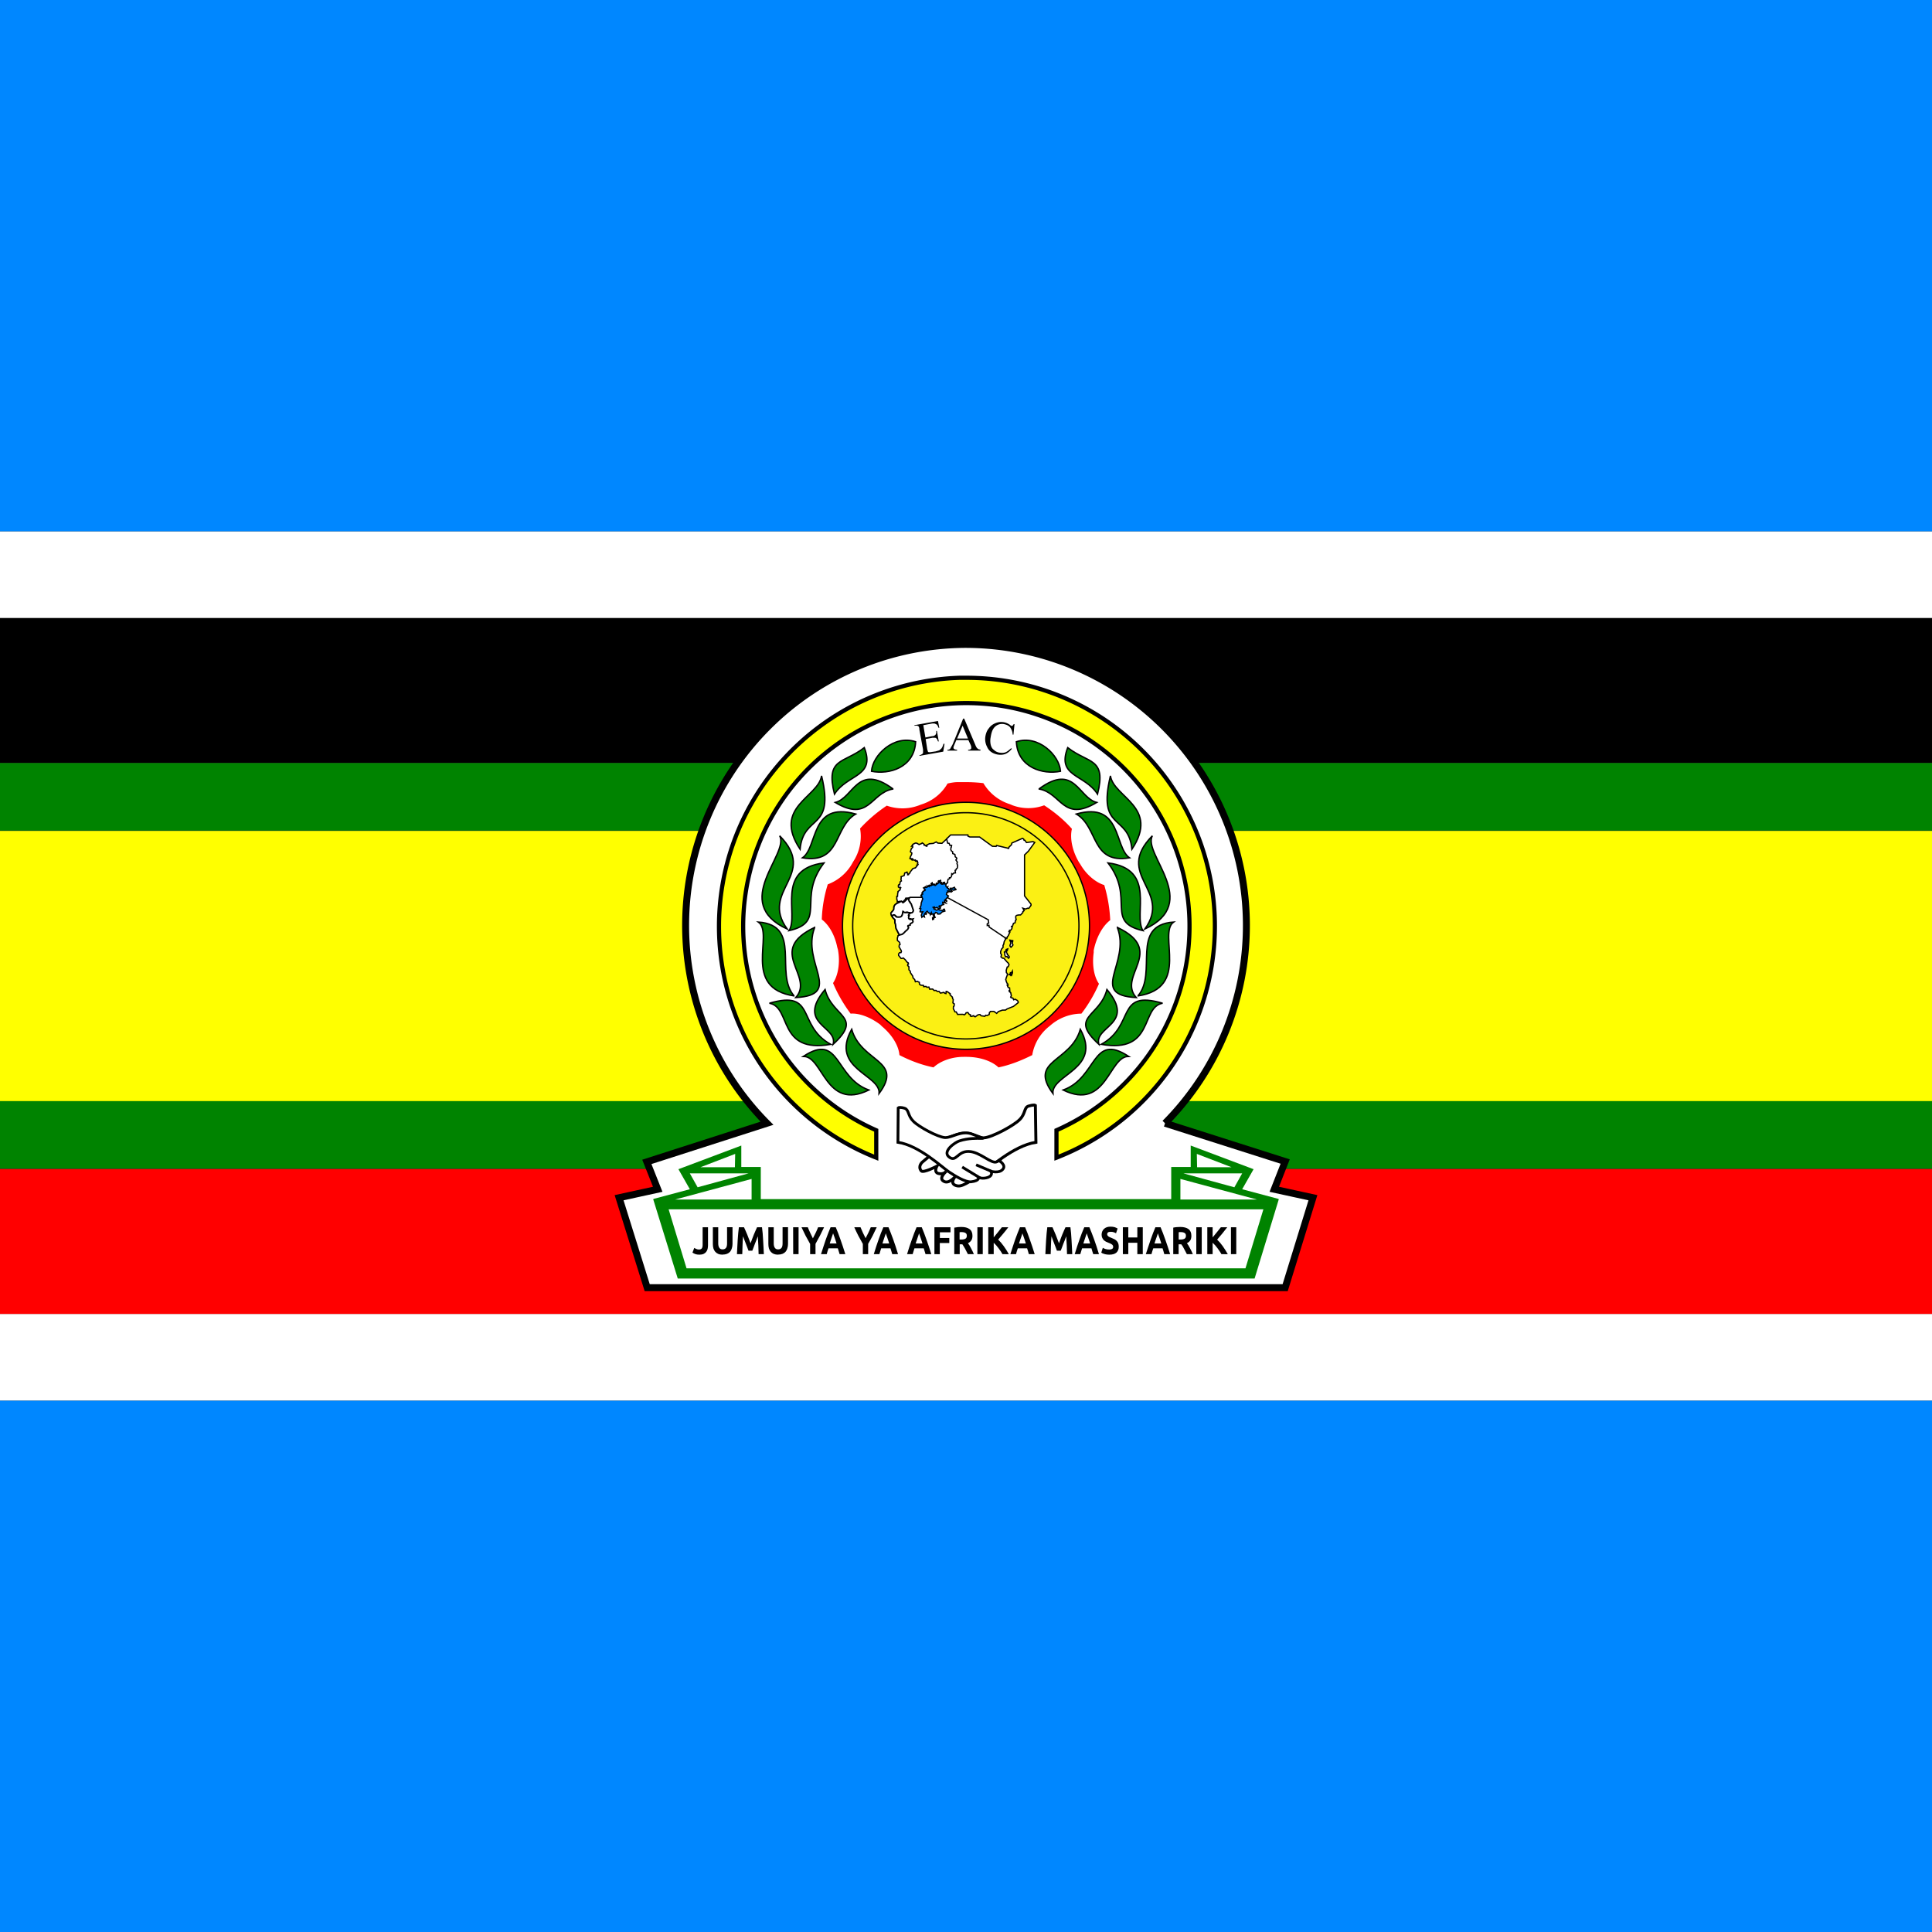
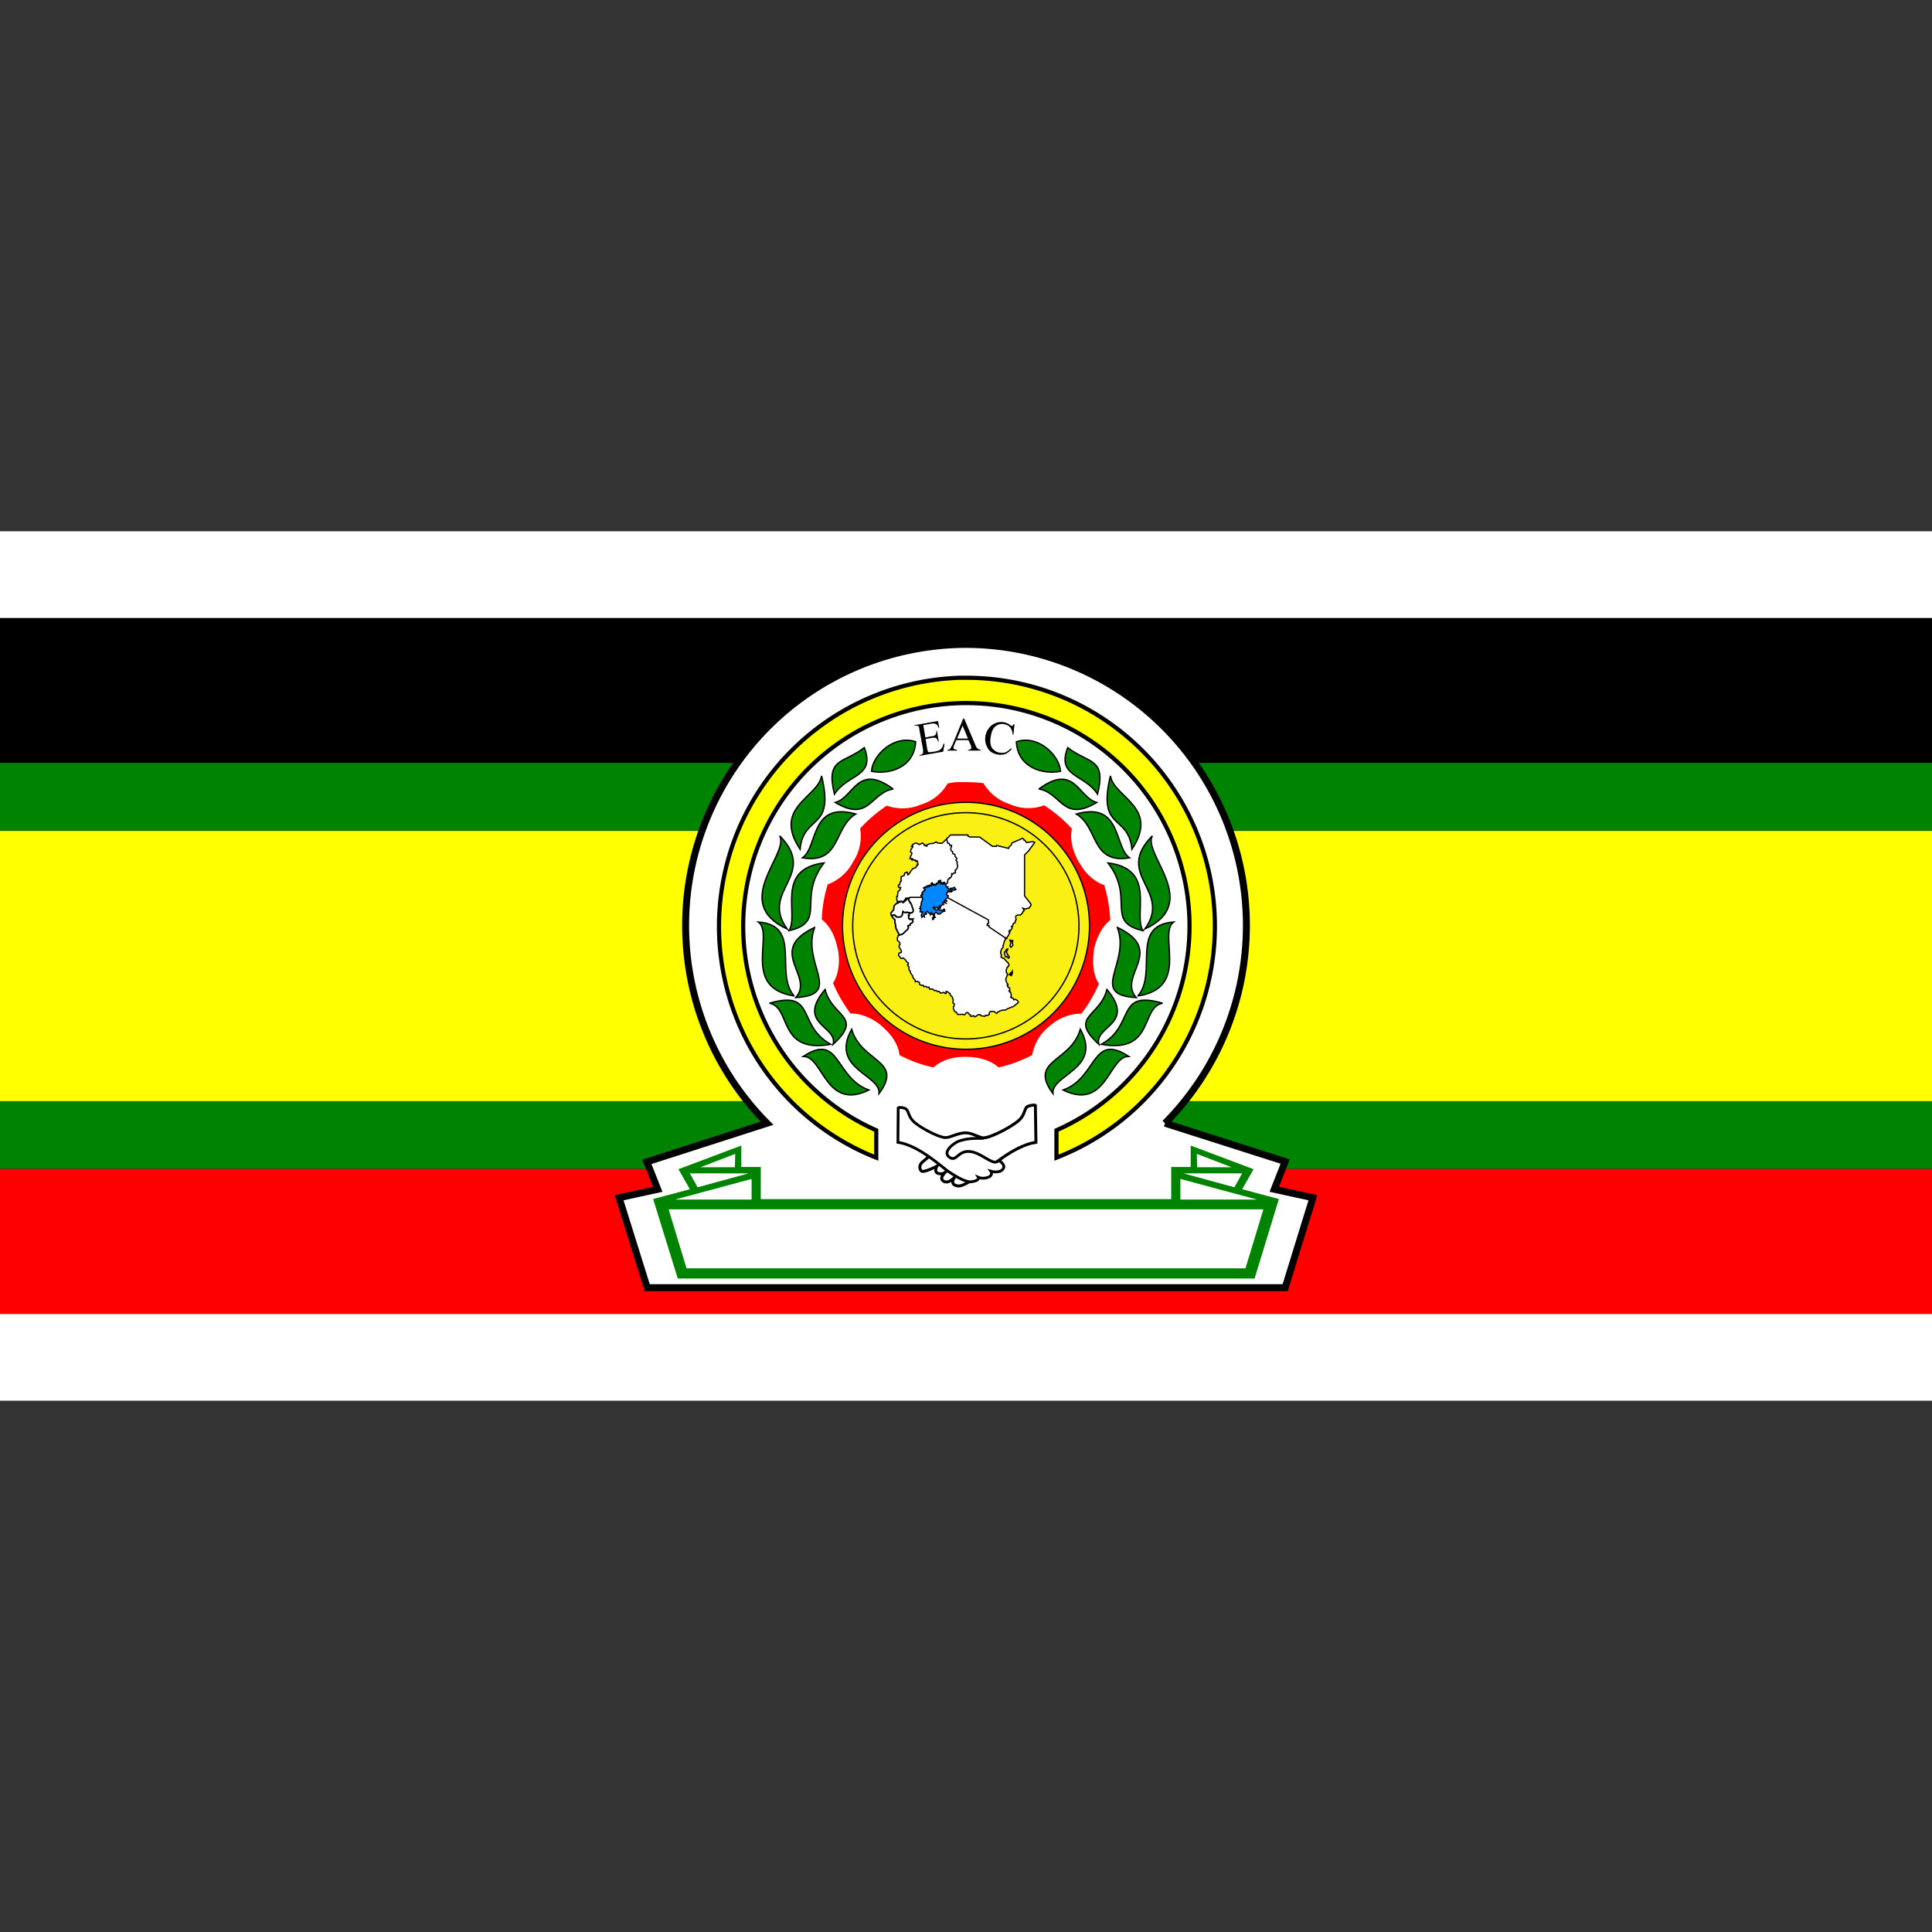
<svg xmlns="http://www.w3.org/2000/svg" xmlns:xlink="http://www.w3.org/1999/xlink" id="flag-icons-eac" viewBox="0 0 512 512">
  <rect x="0" y="0" width="512" height="512" fill="#333333" stroke="none" />
  <path id="eac-a" fill="#fff" fill-opacity="1" fill-rule="nonzero" stroke="none" stroke-dasharray="none" stroke-miterlimit="4" stroke-opacity="1" stroke-width="2.877" d="M0 348.2h512v23H0z" />
  <use xlink:href="#eac-a" width="600" height="330" transform="translate(0 -207.4)" />
-   <path id="eac-b" fill="#0087ff" fill-opacity="1" fill-rule="nonzero" stroke="none" stroke-dasharray="none" stroke-miterlimit="4" stroke-opacity="1" stroke-width="2.877" d="M0 371.2h512V512H0z" />
  <use xlink:href="#eac-b" width="600" height="330" transform="translate(0 -371.2)" />
  <path fill="red" fill-opacity="1" fill-rule="nonzero" stroke="none" stroke-dasharray="none" stroke-miterlimit="4" stroke-opacity="1" stroke-width="2.877" d="M0 309.8h512v38.4H0z" />
  <path fill="#000" fill-opacity="1" fill-rule="nonzero" stroke="none" stroke-dasharray="none" stroke-miterlimit="4" stroke-opacity="1" stroke-width="2.877" d="M0 163.8h512v38.4H0z" />
  <path fill="#ff0" fill-opacity="1" fill-rule="nonzero" stroke="none" stroke-dasharray="none" stroke-miterlimit="4" stroke-opacity="1" stroke-width="2.877" d="M0 220.2h512v71.7H0z" />
  <path id="eac-c" fill="#008300" fill-opacity="1" fill-rule="nonzero" stroke="none" stroke-dasharray="none" stroke-miterlimit="4" stroke-opacity="1" stroke-width="2.877" d="M0 291.8h512v17.9H0z" />
  <use xlink:href="#eac-c" width="600" height="330" transform="translate(0 -89.6)" />
  <g transform="matrix(.931 0 0 .931 -41.5 719.6)">
    <path fill="#fff" fill-opacity="1" fill-rule="nonzero" stroke="#000" stroke-miterlimit="4" stroke-opacity="1" stroke-width="1.979" d="M319.6-589.5a80 80 0 0 0-56.7 136.3l-34.2 11 3.1 7.8-11 2.4 8 25.6h181.6l7.9-25.6-11-2.4 3.1-7.9-34.2-10.9a80 80 0 0 0-56.6-136.3z" />
    <path fill="#008300" fill-opacity="1" fill-rule="nonzero" stroke="none" stroke-width=".792" d="m230.5-431.6 7 22.6h164.2l6.9-22.6z" />
    <path fill="#fff" fill-opacity="1" fill-rule="nonzero" stroke="none" stroke-width=".792" d="m234.9-428.7 5.1 16.8h159.1l5.1-16.8H275.4z" />
    <g stroke-width="3.868" aria-label="JUMUIYA YA AFRIKA MASHARIKI" font-family="Times New Roman" font-size="52.121px" font-weight="700">
-       <path d="M140.8 811.3q0 2.6-.6 5-.6 2.3-2.1 4-1.5 1.8-4 2.8-2.5 1-6.4 1-3.5 0-6-.8-2.6-.9-4.3-2l2.7-6.3q1.5.9 3.3 1.5 1.7.7 3.7.7 3 0 4.3-1.5 1.3-1.4 1.3-4.9v-23.5h8.1zM162.8 824.1q-3.9 0-6.6-1-2.8-1.1-4.6-3-1.8-1.9-2.7-4.5-.8-2.7-.8-5.8v-22.5h8.1V809q0 2.2.5 3.7t1.4 2.5q.8 1 2 1.4 1.3.4 2.8.4 3 0 4.8-1.8 1.8-1.8 1.8-6.2v-21.8h8.2v22.5q0 3.1-1 5.8-.8 2.6-2.6 4.6-1.9 1.9-4.7 2.9-2.8 1-6.6 1zM195 787.3q1 1.7 2.2 4.3l2.6 5.4 2.6 6 2.5 5.8 2.4-5.8 2.6-6 2.6-5.4q1.2-2.6 2.2-4.3h7.4l1 8 .7 9.3q.4 4.8.6 9.7l.5 9.1H217l-.4-11.5-.8-12.5-2 4.9-2.4 5.3q-1 2.7-2.1 5.1l-1.8 4.1h-5.7l-1.7-4.1-2.2-5.1-2.3-5.3-2-4.9q-.6 6.3-.8 12.5l-.4 11.5h-8l.5-9.1.6-9.7.8-9.2 1-8.1zM246.4 824.1q-3.8 0-6.6-1-2.8-1.1-4.6-3-1.8-1.9-2.7-4.5-.8-2.7-.8-5.8v-22.5h8.1V809q0 2.2.5 3.7t1.4 2.5q.9 1 2 1.4 1.3.4 2.8.4 3 0 4.8-1.8 1.8-1.8 1.8-6.2v-21.8h8.2v22.5q0 3.1-1 5.8-.8 2.6-2.6 4.6-1.9 1.9-4.7 2.9-2.8 1-6.6 1zM269 787.3h8.2v36.1h-8.1zM298.8 802.1l4.2-7.4q2-3.7 3.6-7.4h9q-3 5.8-6.2 11.3-3.2 5.5-6.7 11v13.8h-8.1v-13.7q-3.6-5.5-6.8-11-3.2-5.6-6.2-11.4h9.5q1.6 3.7 3.6 7.4l4 7.4zM339 823.4l-1.3-3.8-1.4-4h-14l-1.5 4-1.2 3.8H311l3.9-10.8 3.5-9.3 3.5-8.3q1.7-4 3.5-7.7h7.8q1.8 3.7 3.5 7.7l3.4 8.3 3.6 9.3 3.9 10.8zm-9.8-28q-.2.9-.8 2.2l-1.2 3.1-1.5 4-1.6 4.4h10.3l-1.6-4.5-1.5-3.9-1.2-3-.9-2.2zM378.1 802.1l4.2-7.4q2-3.7 3.6-7.4h9q-3 5.8-6.1 11.3-3.2 5.5-6.8 11v13.8H374v-13.7l-6.8-11q-3.2-5.6-6.1-11.4h9.4l3.6 7.4 4.1 7.4zM418.3 823.4l-1.3-3.8-1.4-4h-14l-1.4 4-1.3 3.8h-8.4l3.8-10.8 3.6-9.3 3.4-8.3q1.7-4 3.6-7.7h7.7q1.8 3.7 3.5 7.7l3.5 8.3 3.6 9.3 3.8 10.8zm-9.7-28-.8 2.2-1.2 3.1-1.5 4-1.6 4.4h10.2l-1.6-4.5-1.5-3.9-1.2-3-.8-2.2zM468.4 823.4l-1.3-3.8-1.4-4h-14l-1.4 4-1.3 3.8h-8.4l3.8-10.8q1.8-5 3.6-9.3l3.4-8.3q1.7-4 3.5-7.7h7.8q1.8 3.7 3.5 7.7l3.4 8.3 3.6 9.3 3.9 10.8zm-9.8-28-.7 2.2-1.2 3.1-1.5 4-1.7 4.4h10.3l-1.6-4.5-1.5-3.9-1.2-3-.9-2.2zM481.8 823.4v-36.1H506v6.8h-16v7.6h14.2v6.8h-14.3v15zM522.3 786.9q8.1 0 12.4 2.9 4.4 2.9 4.4 9 0 3.8-1.8 6.2-1.7 2.3-5 3.7l2.3 3 2.3 3.7 2.3 4 2 4h-9l-2.1-3.6-2-3.5-2.2-3.3-2-2.8h-4v13.2h-8.2v-35.6q2.7-.5 5.5-.7l5-.2zm.5 6.9H521l-1.3.2v9.8h2.3q4.6 0 6.6-1.2 2-1.1 2-3.9 0-2.7-2-3.7-2-1.2-6-1.2zM546.5 787.3h8.1v36.1h-8.1zM584.3 823.4q-1.1-1.8-2.6-3.8l-3.3-4.1q-1.7-2.1-3.6-4-1.9-1.9-3.7-3.4v15.3h-8.2v-36.1h8.2v13.6q3.2-3.3 6.3-6.9l6-6.7h9.7q-3.7 4.4-7.5 8.4-3.7 4.1-7.8 8.2 4.3 3.6 8.3 8.6 4.1 5 7.8 11zM624 823.4l-1.2-3.8-1.4-4h-14l-1.5 4-1.2 3.8h-8.5l3.9-10.8 3.5-9.3 3.5-8.3q1.7-4 3.5-7.7h7.8q1.8 3.7 3.5 7.7l3.4 8.3 3.6 9.3 3.9 10.8zm-9.7-28-.7 2.2-1.2 3.1-1.6 4-1.6 4.4h10.3l-1.6-4.5-1.5-3.9-1.2-3-.9-2.2zM659.6 787.3q1 1.7 2.1 4.3l2.6 5.4 2.6 6 2.5 5.8 2.4-5.8 2.6-6 2.6-5.4q1.2-2.6 2.2-4.3h7.4l1 8 .7 9.3q.4 4.8.6 9.7l.5 9.1h-7.9l-.4-11.5-.8-12.5-2 4.9-2.4 5.3q-1 2.7-2.1 5.1l-1.8 4.1h-5.7l-1.7-4.1-2.2-5.1-2.3-5.3-2-4.9q-.6 6.3-.8 12.5l-.4 11.5h-8l.5-9.1.6-9.7.8-9.2 1-8.1zM721 823.4l-1.4-3.8-1.3-4h-14.1l-1.4 4-1.3 3.8h-8.4l3.8-10.8 3.6-9.3 3.4-8.3q1.7-4 3.6-7.7h7.7q1.8 3.7 3.5 7.7 1.8 4 3.5 8.3l3.6 9.3 3.8 10.8zm-9.8-28-.8 2.2-1.2 3.1-1.5 4-1.6 4.4h10.2l-1.6-4.5-1.5-3.9-1.2-3-.8-2.2zM745.2 817.2q1.7 0 2.8-.3 1.1-.3 1.8-.7.7-.6 1-1.2.2-.7.2-1.5 0-1.8-1.7-3-1.6-1.2-5.7-2.5l-3.6-1.4q-1.7-.9-3.1-2-1.4-1.3-2.3-3-1-1.8-1-4.3t1-4.5q1-2 2.7-3.4 1.7-1.4 4.2-2.2 2.4-.7 5.5-.7 3.6 0 6.3.7 2.6.8 4.4 1.8l-2.4 6.4q-1.5-.8-3.4-1.4-1.8-.6-4.4-.6-3 0-4.2.8-1.3.8-1.3 2.5 0 1 .5 1.6.5.7 1.3 1.3l2 1 2.5.9q2.8 1 4.9 2 2 1 3.4 2.4t2.1 3.2q.7 1.8.7 4.4 0 5-3.6 7.9-3.5 2.7-10.6 2.7-2.4 0-4.4-.3-1.9-.2-3.4-.7l-2.6-.8-1.7-1 2.3-6.4q1.6.9 4 1.6 2.3.7 5.8.7zM787.4 787.3h8.2v36.1h-8.2v-15.3h-13.6v15.3h-8.2v-36.1h8.2V801h13.6zM828 823.4l-1.2-3.8-1.4-4h-14l-1.5 4-1.2 3.8h-8.5q2-5.8 4-10.8 1.7-5 3.5-9.3l3.4-8.3q1.7-4 3.5-7.7h7.8q1.8 3.7 3.5 7.7l3.4 8.3 3.6 9.3 3.9 10.8zm-9.7-28-.7 2.2-1.2 3.1-1.6 4-1.6 4.4h10.3l-1.6-4.5-1.5-3.9-1.2-3-.9-2.2zM852 786.9q8.2 0 12.5 2.9 4.3 2.9 4.3 9 0 3.8-1.7 6.2-1.8 2.3-5 3.7l2.3 3 2.3 3.7 2.3 4 2 4h-9l-2.1-3.6-2.1-3.5-2-3.3-2.2-2.8h-4v13.2h-8.1v-35.6q2.6-.5 5.4-.7l5.2-.2zm.5 6.9H851l-1.3.2v9.8h2.3q4.6 0 6.6-1.2 2-1.1 2-3.9 0-2.7-2-3.7-2-1.2-6-1.2zM876.2 787.3h8.2v36.1h-8.2zM914 823.4q-1-1.8-2.6-3.8-1.4-2-3.2-4.1-1.7-2.1-3.6-4-1.9-1.9-3.8-3.4v15.3h-8v-36.1h8v13.6q3.2-3.3 6.4-6.9l6-6.7h9.6q-3.7 4.4-7.4 8.4-3.7 4.1-7.8 8.2 4.3 3.6 8.3 8.6 4 5 7.8 11zM928.4 787.3h8v36.1h-8z" style="-inkscape-font-specification:&quot;Ubuntu Bold&quot;" transform="matrix(.189 0 0 .212 219.5 -590.5)" />
-     </g>
+       </g>
    <g id="eac-d">
      <path fill="#008300" fill-opacity="1" fill-rule="evenodd" stroke="none" d="m52.1-129.6 13.1-3.5-4.1-7.2 22.6-8.5v7.7h7v11.8h-38Z" transform="translate(189.3 -329) scale(.792)" />
      <path fill="#fff" fill-opacity="1" fill-rule="evenodd" stroke="none" d="M87.4-129.4H59.9l27.5-7.4zM81.4-141H69l12.5-4.8zM65.2-138.8l2.8 5 18.3-5z" transform="translate(189.3 -329) scale(.792)" />
    </g>
    <use xlink:href="#eac-d" width="600" height="330" transform="matrix(-1 0 0 1 639.1 0)" />
    <path fill="#ff0" fill-opacity="1" fill-rule="nonzero" stroke="#000" stroke-dasharray="none" stroke-miterlimit="4" stroke-opacity="1" stroke-width="1.187" d="M317.7-580A70.8 70.8 0 0 0 294-443.4v-7.8a63.5 63.5 0 0 1 25.2-121.6h.5a63.5 63.5 0 0 1 25.6 121.6v7.8A70.7 70.7 0 0 0 319.6-580h-1.9z" />
    <path fill="#fff" fill-opacity="1" fill-rule="evenodd" stroke="#000" stroke-linecap="butt" stroke-linejoin="miter" stroke-opacity="1" stroke-width="1.063px" d="m710.6-118.7.2 13.3c-8.1 1.2-17.1 9.6-19.5 11.2-2.4 1.6-6.4 4.7-8.5 4.5-3.6-.5-1-3.4-1-3.4s-2.4 3-4.3 1.6c-1.7-1.1 1-3.4 1-3.4s-.9 1.2-2.8.7c-1.7-.5-.5-2.6-.5-2.6s-4.8 2.5-5.6 1.7c-1.4-1.7.4-3.2.4-3.2l11.3-9.5s-7.3 2.7 0 0c6.2-2.4 7.9 1 10.8.8 3-.2 10.7-4.4 12.8-6.5 2.2-2.1 1.6-4.4 3.2-4.9s2.4-.4 2.5-.3z" transform="translate(-223.5 -364.3) scale(.792)" />
    <path fill="#fff" fill-opacity="1" fill-rule="evenodd" stroke="#000" stroke-linecap="butt" stroke-linejoin="miter" stroke-opacity="1" stroke-width="1px" d="m661.3-117.8-.1 12.4c7.6 1.1 16 9.1 18.3 10.6 2.2 1.5 6 3.8 8 3.6 3.3-.4 2.6-1.6 2.6-1.6s1.5.7 3.5 0c2-.8 1-2.2 1-2.2s3 .9 4.3-.7c1.3-1.5-1.2-3-1.2-3s1.1-.9-.9.3c-2 1-6-3.6-10.1-3.7-4.1-.2-4.5 4-7.1 2-2.6-2 2.1-5.3 3.7-5.8 6.5-2.1 12.5.5 4.7-2.4-4-1.6-7.2 1.3-9.9 1.2-2.7-.2-9.5-3.9-11.4-5.9-2-2-1.5-4-3-4.6-1.5-.5-2.3-.3-2.4-.2z" transform="translate(-223.5 -364.3) scale(.792)" />
-     <path fill="none" stroke="#000" stroke-linecap="butt" stroke-linejoin="miter" stroke-opacity="1" stroke-width="1px" d="m694.7-95-5.4-2.3M690.7-92.6l-6.4-3.9" transform="translate(-223.5 -364.3) scale(.792)" />
    <g id="eac-e" stroke="#000" stroke-dasharray="none" stroke-miterlimit="4" stroke-opacity="1" stroke-width=".517">
      <path fill="#008300" fill-opacity="1" fill-rule="evenodd" stroke="#000" stroke-dasharray="none" stroke-linecap="butt" stroke-linejoin="miter" stroke-miterlimit="4" stroke-opacity="1" stroke-width=".517" d="M441.7-108.7c-16.2 7.9-17-12.7-24.4-12.5 13.8-9.1 11.6 7.9 24.4 12.5zM435.3-131.3c-8.2 14.8 10.8 16.8 10.2 23.9 9.3-12.5-6.6-11.5-10.2-23.9z" transform="matrix(.765 0 0 .765 -46 -379.5)" />
      <path fill="#008300" fill-opacity="1" fill-rule="evenodd" stroke="#000" stroke-dasharray="none" stroke-linecap="butt" stroke-linejoin="miter" stroke-miterlimit="4" stroke-opacity="1" stroke-width=".517" d="M427.5-125.7c-19.9 3.5-14.5-13.8-22.8-15.3 17.6-5.1 10 8.2 22.8 15.3z" transform="matrix(.765 0 0 .765 -46 -379.5)" />
      <path fill="#008300" fill-opacity="1" fill-rule="evenodd" stroke="#000" stroke-dasharray="none" stroke-linecap="butt" stroke-linejoin="miter" stroke-miterlimit="4" stroke-opacity="1" stroke-width=".517" d="M425.4-146.1c-10.9 13 4.9 13.6 3 20.4 11.4-10.5-.3-10-3-20.4zM414-143.7c-19.9-2.9-7.4-23.1-13.4-27.5 16.4 1.2 5.8 19 13.3 27.5z" transform="matrix(.765 0 0 .765 -46 -379.5)" />
      <path fill="#008300" fill-opacity="1" fill-rule="evenodd" stroke="#000" stroke-dasharray="none" stroke-linecap="butt" stroke-linejoin="miter" stroke-miterlimit="4" stroke-opacity="1" stroke-width=".517" d="M421.5-169.2c-18.3 8.7.2 18-7 26.1 18-1 2-12.8 7-26zM411.3-168.6c-21.3-9.8 1-28-2.8-34.7 14.5 14.7-7.6 20.3 2.8 34.7z" transform="matrix(.765 0 0 .765 -46 -379.5)" />
      <path fill="#008300" fill-opacity="1" fill-rule="evenodd" stroke="#000" stroke-dasharray="none" stroke-linecap="butt" stroke-linejoin="miter" stroke-miterlimit="4" stroke-opacity="1" stroke-width=".517" d="M425-193.2c-18.3 2.3-9.2 19.2-13 25.2 14.3-3.3 2.8-11.9 13-25.2zM416.1-198.3c-10.4-15.7 6.8-19.3 8-27.3 5 20.7-6.7 14-8 27.3z" transform="matrix(.765 0 0 .765 -46 -379.5)" />
      <path fill="#008300" fill-opacity="1" fill-rule="evenodd" stroke="#000" stroke-dasharray="none" stroke-linecap="butt" stroke-linejoin="miter" stroke-miterlimit="4" stroke-opacity="1" stroke-width=".517" d="M436.8-211.4c-17-4.8-14 12.3-19.8 16.3 14.4 2.4 11.5-11.4 19.8-16.3zM428.9-218.8c-3.4-13.6 3.4-11.3 11.1-17.3 4.2 11-6.2 9.7-11.1 17.3zM450.6-220.8c-13.2-9.7-14.6 3.4-21.4 5.1 12.6 7.5 13.1-3.5 21.4-5zM442.7-227.4c.4-5.8 8.2-13.6 16.4-10.9-.5 9.7-9.9 12.3-16.4 11z" transform="matrix(.765 0 0 .765 -46 -379.5)" />
    </g>
    <use xlink:href="#eac-e" width="600" height="330" transform="matrix(-1 0 0 1 639.1 0)" />
    <path fill="none" stroke="none" d="M186.4-229s9-2.3 18.1-2.2c9 0 18 2.5 18 2.5" transform="matrix(.813 0 0 .813 153 -370.8)" />
    <path fill="#000" fill-opacity="1" stroke="none" d="m188.2-240.9.8 4.7 2.5-.5c.7 0 1.1-.3 1.3-.5.3-.3.4-.8.3-1.5h.3l.7 4h-.3l-.4-1-.6-.4h-1.1l-2.6.5.6 3.9.3 1 .3.1h.6l2-.3 1.4-.4.8-.7c.3-.4.6-1 .8-1.8h.4l-.5 3-9 1.6-.1-.3h.4l.7-.4c.2-.2.3-.3.3-.5v-1.2l-1.4-7.6c0-.7-.2-1.2-.4-1.3-.3-.2-.6-.3-1.1-.2h-.4v-.2l9-1.6.5 2.6h-.3a4 4 0 0 0-.6-1.2l-.8-.4a4 4 0 0 0-1.2 0l-3.2.6m17.2 5.7h-4.6l-.8 1.9a3 3 0 0 0-.3 1c0 .2.1.4.3.5.2.2.5.2 1.1.3v.3h-3.7v-.3c.5 0 .8-.2 1-.3l1-1.8 4-9.8h.4l4.2 9.9c.3.8.6 1.3.9 1.5.3.3.6.4 1.1.4v.4h-4.7v-.3c.5 0 .8-.1 1-.3.2-.1.2-.3.2-.5s0-.6-.3-1.2l-.8-1.7m-.2-.7-2-4.8-2.1 4.9h4.1m17.8-5.5-.4 4h-.3a5.1 5.1 0 0 0-1-2.8c-.6-.7-1.4-1-2.3-1.2a4 4 0 0 0-2.2.2 4 4 0 0 0-1.9 1.6c-.5.8-.8 1.9-1 3.2a7 7 0 0 0 0 2.8c.2.9.6 1.6 1.2 2 .6.6 1.4 1 2.3 1.1.7.1 1.4.1 2-.1.7-.2 1.4-.8 2.3-1.6l.3.2c-.8 1-1.6 1.6-2.5 2-.9.3-1.8.4-3 .2-1.9-.4-3.3-1.3-4-3a6.3 6.3 0 0 1-.6-4c.2-1.1.6-2.2 1.3-3 .7-1 1.6-1.6 2.6-2a5.6 5.6 0 0 1 5.6.8l.4.3.5-.1.4-.6h.3" font-family="Times New Roman" font-size="18px" font-stretch="normal" font-style="normal" font-variant="normal" font-weight="400" style="line-height:125%;text-align:start" text-anchor="start" transform="translate(167 -386.8) scale(.746)" writing-mode="lr-tb" />
    <path fill="red" fill-opacity="1" fill-rule="nonzero" stroke="none" stroke-width=".792" d="M317.2-550.3c-1 0-2 .2-2.9.4a13 13 0 0 1-7 5.8l-.6.2a13.4 13.4 0 0 1-9.7.3 41.5 41.5 0 0 0-7.6 6.5 13.1 13.1 0 0 1-2 9.5 13.4 13.4 0 0 1-7.2 6.4c-1 3.2-1.6 6.6-1.7 10 2 1.5 3.7 4.4 4.4 7.9l.2.7c.7 3.8 0 7.4-1.4 9.5 1.3 3.1 3 6 5 8.7 2.4-.2 5.6 1 8.4 3.1l.5.5c3 2.5 4.8 5.6 5 8.2 3.1 1.6 6.3 2.8 9.7 3.5 1.8-1.7 5-3 8.6-3h.7c3.9 0 7.3 1.2 9.2 3 3.4-.7 6.6-2 9.6-3.5a13.2 13.2 0 0 1 5-8.3 13.6 13.6 0 0 1 9-3.5c2-2.6 3.7-5.5 5-8.5-1.4-2-2-5.3-1.5-8.9v-.6c.8-3.9 2.6-7 4.7-8.6a41 41 0 0 0-1.7-10c-2.3-.7-5-2.8-6.8-5.9l-.4-.6c-2-3.4-2.6-7-2-9.5-2.3-2.6-5-4.8-7.9-6.7a13 13 0 0 1-9 0l-.7-.3a13.5 13.5 0 0 1-7.6-6c-1.6-.2-3.3-.3-5-.3H317.7a1 1 0 0 0-.1 0H317.1zm-3 .4zm11 81.5z" />
    <path fill="#fbf014" fill-opacity="1" fill-rule="nonzero" stroke="#000" stroke-dasharray="none" stroke-miterlimit="4" stroke-opacity="1" stroke-width=".37" d="M354.7-509.4a35.1 35.1 0 1 1-70.3 0 35.1 35.1 0 0 1 70.3 0z" />
    <path fill="#fbf014" fill-opacity="1" fill-rule="nonzero" stroke="#000" stroke-dasharray="none" stroke-miterlimit="4" stroke-opacity="1" stroke-width=".37" d="M351.7-509.4a32.2 32.2 0 1 1-64.4 0 32.2 32.2 0 0 1 64.4 0z" />
    <g stroke="#000" stroke-dasharray="none" stroke-miterlimit="4" stroke-opacity="1" stroke-width="3.033">
      <path fill="#0087ff" fill-opacity="1" fill-rule="evenodd" stroke="#000" stroke-dasharray="none" stroke-linecap="butt" stroke-linejoin="miter" stroke-miterlimit="4" stroke-opacity="1" stroke-width="3.033" d="m-338.2-217.2 89.5 16-12 89.5-75.6 51.7-41.7-45.7 2-73.7z" transform="matrix(.119 0 0 .119 350.2 -499.4)" />
      <path fill="#fff" fill-opacity="1" fill-rule="evenodd" stroke="#000" stroke-dasharray="none" stroke-linecap="butt" stroke-linejoin="miter" stroke-miterlimit="4" stroke-opacity="1" stroke-width="3.033" d="m-363.2-151.1-35 1.2s-1.7-.4-2.4-.4l-1.2.2-.5 1.9-.8.5-.7 2.4-2.8 1.4-.1 1.5-2.6 1.7-3.2 2-1.6-.4-.7-3.3-1-.2-3.6.7-2.6.7-.1-4.3-1-1.2v-7.8h1.7l.5-7.8.8-1.8-.3-1.6 2.7-2.4 1.9-1.3 1-2.1.2-2.6 1-1-1.3-1.2-2 1-2.3-1.5-.2-3.3.5-1.7 1.9-1.2.9.5 1.2-7 2.9-1.9-1.4-4.2 1-2.6-.5-3.3 7.4-2.7.7-2.9.6-3.3 3.1-.8 2.4-1.4 1.6 4.3.1 2.2 2-.3 1.3-3 1.9-.8.7-2.6 4.7-5.8.9-1.7 4-1.7 2.7-.5 2.5-2.8 1.2-1.7-.1-2 1.2.5 1.9-2.2-1.4-2 .8-1.6-1-4.1-1.2-1.2.4-1.2-2 2.7-2-.8-.3-2.6-2.2.5-2.1-.3-2.4-3.3-1.4.7v2.2l-1.3-.8-1-2.8-2.5.2 1-3.6 3.1-6.3.6-3.1-3.6-3.1 2.2-7 3.4-3.8-.2-3.4-2.2.7 2.8-4.3 6.1-3 3.3.3 5.5 3.4 1.8-1.2 2.4-.4 3.5-2.5 4.6 3.6-.2 2 3.3.2 1.3 2h2v-2.9l6-2.9 9.2-.8 7-3.5 4 2.8 9.8.5 13.6-12.7 44.3 9.5-2.5 76.2-45.3 25-2.5-1.6-1.4 1-.7-.7.5-3.4-2.9.5-.8 4h-2.6l-3-1.6.3-1.4 2.5.4-.1-1.4-2-1-2.7.5.2-1.7 2-2.2-.5-.9-1.7 1.9-2-.9-1.7 1.2 1.7 2.4-2.4 1.4-.2 1.5-3.4-.5v1.4h2.2l-5.3 4-1.4-1.6.5-1.4h-1.2l-1.8 1.7-3.3.2.5-1 2.4-.7-.7-.9-2.2.2v-2.9l-.8.5-.4 2.6-1.2-.5.2 1.5-.2 1.5.2 1.2-1.2.4-.4-.9-1.7.7-1-1.5s-1.9.3-1.5 1.2l.6 2.4-3.2-1-1.4-1v3.3l-2 .6-2.8-2.6 1.2 2.7-3-.1-2 1.2 1.6 1.7 1.2 1.3 1.4 1.6-.7 1.3-1.2-.6-2 3h-1.6l-1.2 2.6-1.2.9.5 1.3 1 .4-.1 1.5-1.2-.3-2.8 3.4.5 1.2 1.6-.2z" transform="matrix(.119 0 0 .119 350.2 -499.4)" />
      <path fill="#fff" fill-opacity="1" fill-rule="evenodd" stroke="#000" stroke-dasharray="none" stroke-linecap="butt" stroke-linejoin="miter" stroke-miterlimit="4" stroke-opacity="1" stroke-width="3.033" d="m-302.8-150.5 96.4 52.9 1.4 7.3-3.5 2.2 1 3.5 3.3.5 1 3.5 37.5 26.9 2.7-1.7 3.2 1.4.9-3.5 2.1-2.2 4.4-9.5-2.5-.8 1.6-3.5 2.2.5 3.3-4.3.5-3.8-2.7-1.9 3.2 1 2.8-8 3.8-1.1.8-5.7 1.9-2s-2.5-6.7-.3-9.1c2.2-2.5 10.8-2.2 10.8-2.2l5.4-5.7v-2.2l3.3-2.4-3.3-5.7 6.3 2 5.1-2 3 .3 5.2-7.3v-2.7l-15.5-19.8v-98l9.2-9 15.2-20.9-4.3-1.9-15.5 2.2-3.8-5.4h-1.9l-1-3-2.8-1.7-25.4 11.2-1.1 4.3-6 5.7-.5 2.7-1.4.3-1.3-.8-26.3-6.3-1.1 2.2-9-.3-30.6-22.2h-23l-4.6-1.9-.3-3h-41.4l-9.5 9.5 2.4 10 3.6.6 1.9 4.8h4l-.8 4.7-.8.8-.3 5.1 1.7 3 2.7 1.6.2 4.4 5.2 2.1.8 5.7 3 2.2.8 2.4-2.2 3 3.5 5.1-1 3.6 1.6 4v1.7l-.8 5.1-2.2 1.6-1.4 3.3-1.6.5.8 6-4.6.5-2.1 2.7-2.2-1.3-.3 5.7-2.4 4h-2.7v2.5l-3.3 1-1 4.7v3.8l-3.6 2.4-.8 4.3 1 3 2 1.1 1.6-1-.8 2.9 3 1.3 1.3 3.6 3.3-2-.6-2.4h4.6l5.2-2.4 1.4 3 2.4 2.1-.8.9-2.7-.6-1.4 2-1.9-.9-4.6-.3-.5 2 2.4 1.6-2.2 1.6-1.6-1.6-2.2 1-1.6-1-2.7-.9.6 3.3h-2.5l-1.3 4.6 2.4 2.4 2.4 1.4-1.9 3.8zM-154.4 33l3-3v-1.8l3-.4 1.7-3.3.3 4.4-1.6 1.2.3 2.6-2.1-.2.6 2.5h-1.1l-.2-1.7zM-164.9-14.5l.1-5.6-1-1 3.6-2.8.7-3.4 3.8-1.5-1.1 3.8-1.5.3-.5 4.5 2.1 2.8v2.4l1.9 1.2 2.5 3.3v2.6l-1.8 1.4-3.4-4.2-3.3 1zM-152.5-36.1l.8-3.4 1.5-3.8-2.6-6.5 3 .4 1 2.9 2 .7.3-3s1.4-1 .9.5c-.5 1.5-1.1 6.9-1.1 6.9l1.5 3.2-2.3 3-2.5 2.5z" transform="matrix(.119 0 0 .119 350.2 -499.4)" />
      <path fill="#fff" fill-opacity="1" fill-rule="evenodd" stroke="#000" stroke-dasharray="none" stroke-linecap="butt" stroke-linejoin="miter" stroke-miterlimit="4" stroke-opacity="1" stroke-width="3.033" d="m-132.7 99.8-11.4 9-15.2 6-3.7 2.7-7.7.2-5.5 2-3.7 1.3-4.3 4.4-6.7-4.7h-8l-2.7 3-.5 4.5-5.2 2.5-3.2-.8-2 2.5-9-1.2-2.7-3-4.7.7-6.5 4.7-3-1-.7-1.7-2.3.5-2 1.3-3.7-.8.3-3-3-1-3.3-4.5-4.2.5-1.2 2.3-3 2.7-3.5-1.2-12.7.2-3.2-6h-3l-4-7.7.3-5 1.5-1.2.5-5.2-3.3-2.5.8-8-1.5-2.2-.5-3.5-5.7-5.7.5-2.5-7.8-5.4h-2l-.4 5-2.8-.6-2-2.2-8.4 1.7-3.5-4.2-3.7.5-3.5-2.7-4.5.2-3.5-3.5-7.2.3-1.7-5-4.8.5-2.2-2-5.5.5-.5-3-6.4-.5-3.3-2.4-.2-4.5-5-2.3-4.5 1-1.7-5.4-3.7-3.5-1-4.7-5.7-8.5v-3l-3.3-3.5V14l-3-3 .3-3.2 1.5-.2-.3-2.8-4.2-3-1.7-3.2-6-5.7-2.7 1h-2.8l-5.7-7-.2-3.5 2.4-3.2h3.3l1.2-2.5-.7-3-5-8.4.5-4.3 2-1.5-1.3-5-5.2-4.7v-5.7l1.3-3.7v-1.7l4.7-2.3 2.7-1.5 2.8-2 .5-2.5 4.4-2.4-.2-2.5 4.7-4.3.3-3.2 1.7-4.2 5.7-2.5-.2-1.5 4.7-2.5-.5-6.2 1-2-2.2-1.2-2 .5-3.3-1.5-3.5 1-1-3 3.3-3.7-1.8-1.5 2.3-4.8 8.4-1.2-.2-6.2 1.5-2-3.2-4.7.4-7.8-2.2-2.7.5-2.2-4.7-3-3.3-5.7 5-.8 2.3-1.7h29l1.3 2.2.3 2.8-1 1-1 3.7-1.3 3-.2 1.5-.3 3.2-.7 3.7-1.3 1.3v3l-1.2 1.2 2.5.5-.8 3.5-1 3.7 2.3.7 4.2-.4-2.5 4.7-1 3.7 1.3 4.7 3.4-3 2.8 2-.8-4.2 1.3-3.5 3.2 1.8 1.3-1.5-2-3 3.7-3.2 3 4.2 2.7.5 1.8 4 2.4-5.3 1 3.8 3.3-.8.2 4 2.3 3.2-4 2 .2 4.3 2.5-.8.3-3.2 3.2-1-1.5-3.3-1-3.4 3.7-5.3 2.8.5 2.2 3.5 5.5-.2 5.2-5 6.5-2-1.3-4.5h-1.7l-2.5 3-7.5-1.2-2.7-1.5-2 1.2-2.2.8-6.5-3v-2.5l-1.7-1.2 2.7-1 2 2.4 2-.2 2.5-1.2 3.2 3 5-1v-2.5l-3.3-1 .5-2 5-.3 1.3-1.7 4.2-1.3-2.5-3.4.3-2 7.2 2-3.3-3.5.8-3.3 4.7 2.8.3-1.3-3.8-2.7 5.2-5.2 97.8 53.2 1 7.5-3.5 2.2v4l4.2-.5.3 4 37.3 25 2.5 4.3-2 2.2-1.8 3.8-1 5.7-1.7 3v5l-3.2 3.2-2.5 6.2v4.7l2 3.3-1.3 5 3.8 3.2h3l7.2 8.4 3.7 3.5 1.7 3.7-2 4.8-2.4.7-2.3 7.7.3 5.7 2.7 2.8-.7 3.7-2 5-1.5 5 1.5 5.4 2 4.3 1.7 1.2v3.5l-1.5-.3 2 4.8 3.5 1.2.5 7-1.5-.3.2 2 3.5 2.7 1.5 7.8-1.7 2.7 1 1.5 4.4 1 1.8 4 3.5-1.3 5.4 3 2.3 3.5z" transform="matrix(.119 0 0 .119 350.2 -499.4)" />
    </g>
    <path fill="#fff" fill-rule="evenodd" stroke="#000" stroke-dasharray="none" stroke-miterlimit="4" stroke-width=".286" d="M286.2 151.1c-.2-.2.6-.6.5-1 0-.6.3-.8 1-1.1l.4-.2c.2.1.2.4.4.2.2-.1.7-.8 1-.7-.2.3.2.8.4 1l.4 1.2c-.1.5-.4.5-.9.4-.5-.2-.6.2-1-.1-.1.4 0 .8-.6 1-.3 0-.6 0-.7-.2-.2-.3-.6-.3-.7 0-.1-.1-.2-.2-.2-.5" class="eac-landxx eac-rw" transform="matrix(1.549 0 0 1.549 -145.1 -746.9)" />
    <path fill="#fff" fill-rule="evenodd" stroke="#000" stroke-dasharray="none" stroke-miterlimit="4" stroke-width=".286" d="M286.4 151.6c.3-.7.7.1.8.1 1 .1 1-.1 1.2-1 .5.4.3 0 1.4.3-.2 0-.6.5-.3.5-.3.7.3.7.7.6-.2.3.3.4-.2.7-.3.2-.3 0-.3.4l-.4.1c-.1.1.2.4.1.4 0 0-.1.3-.4.5-.3.2-.4.5-.8.7l-.5.1-.6-1.2c-.1-.3 0-.7-.2-1v-.6c-.2-.2-.4-.3-.5-.6" class="eac-landxx eac-bi" transform="matrix(1.549 0 0 1.549 -145.1 -746.9)" />
  </g>
</svg>